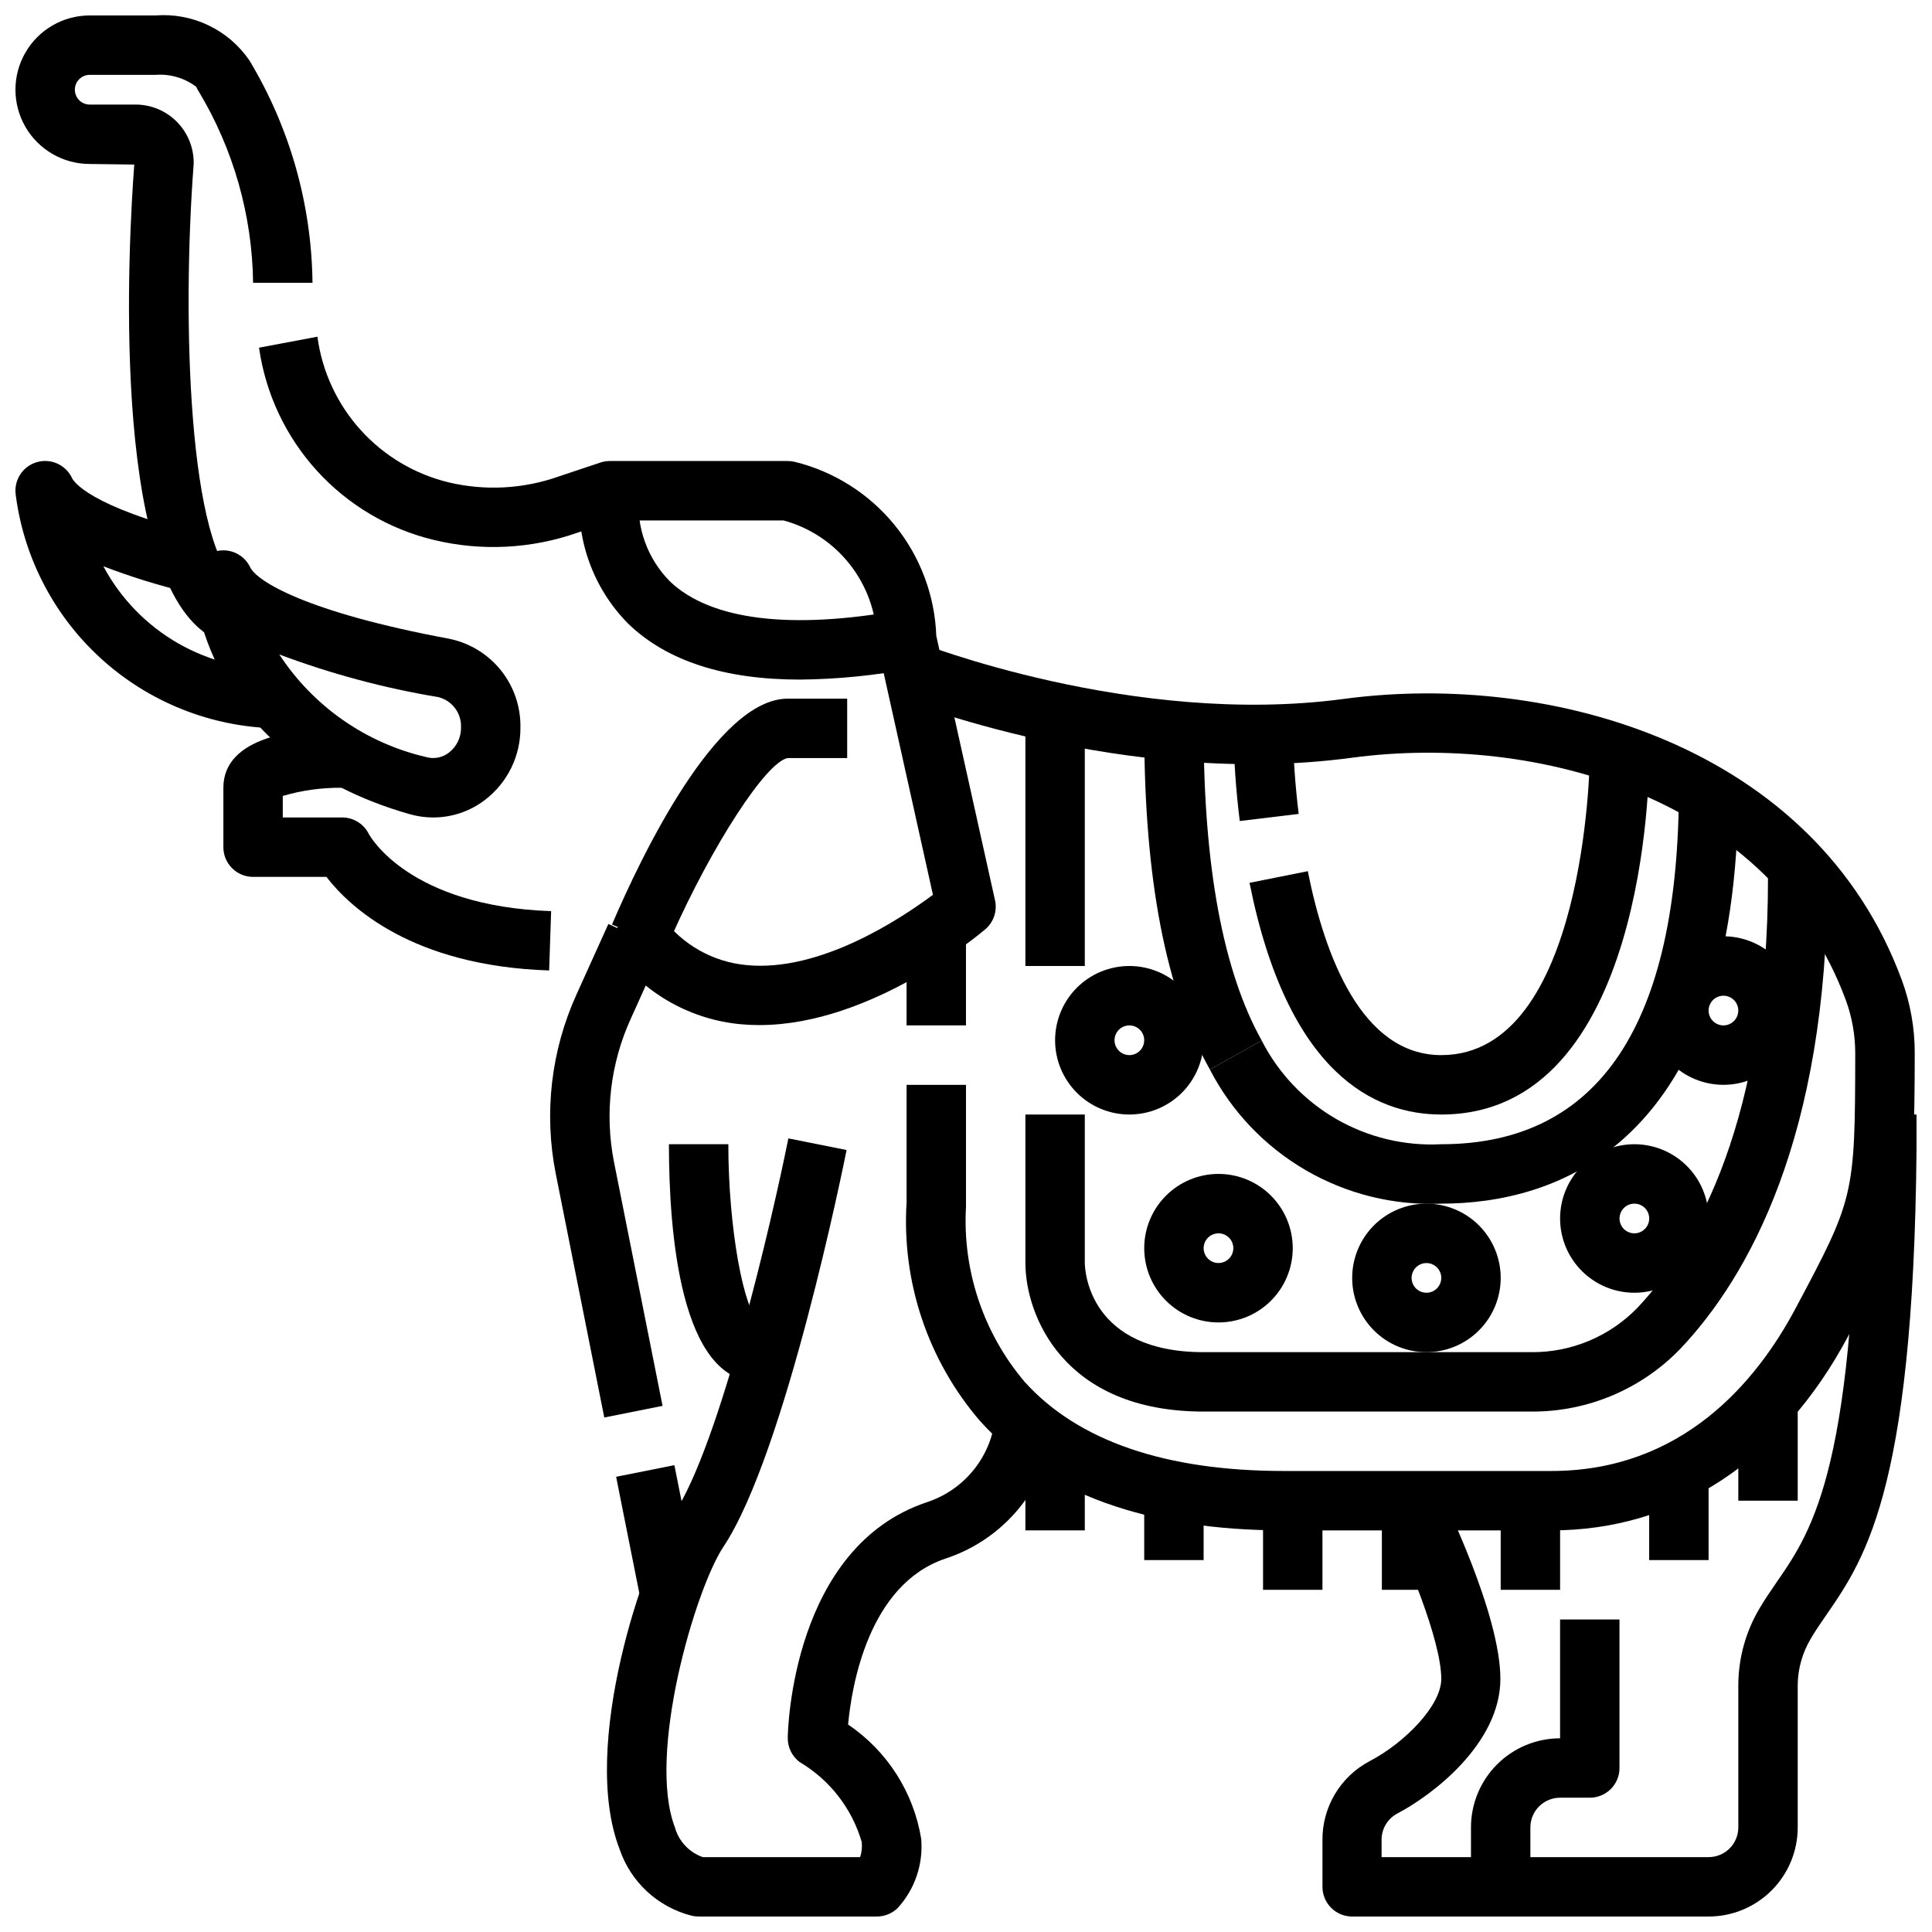
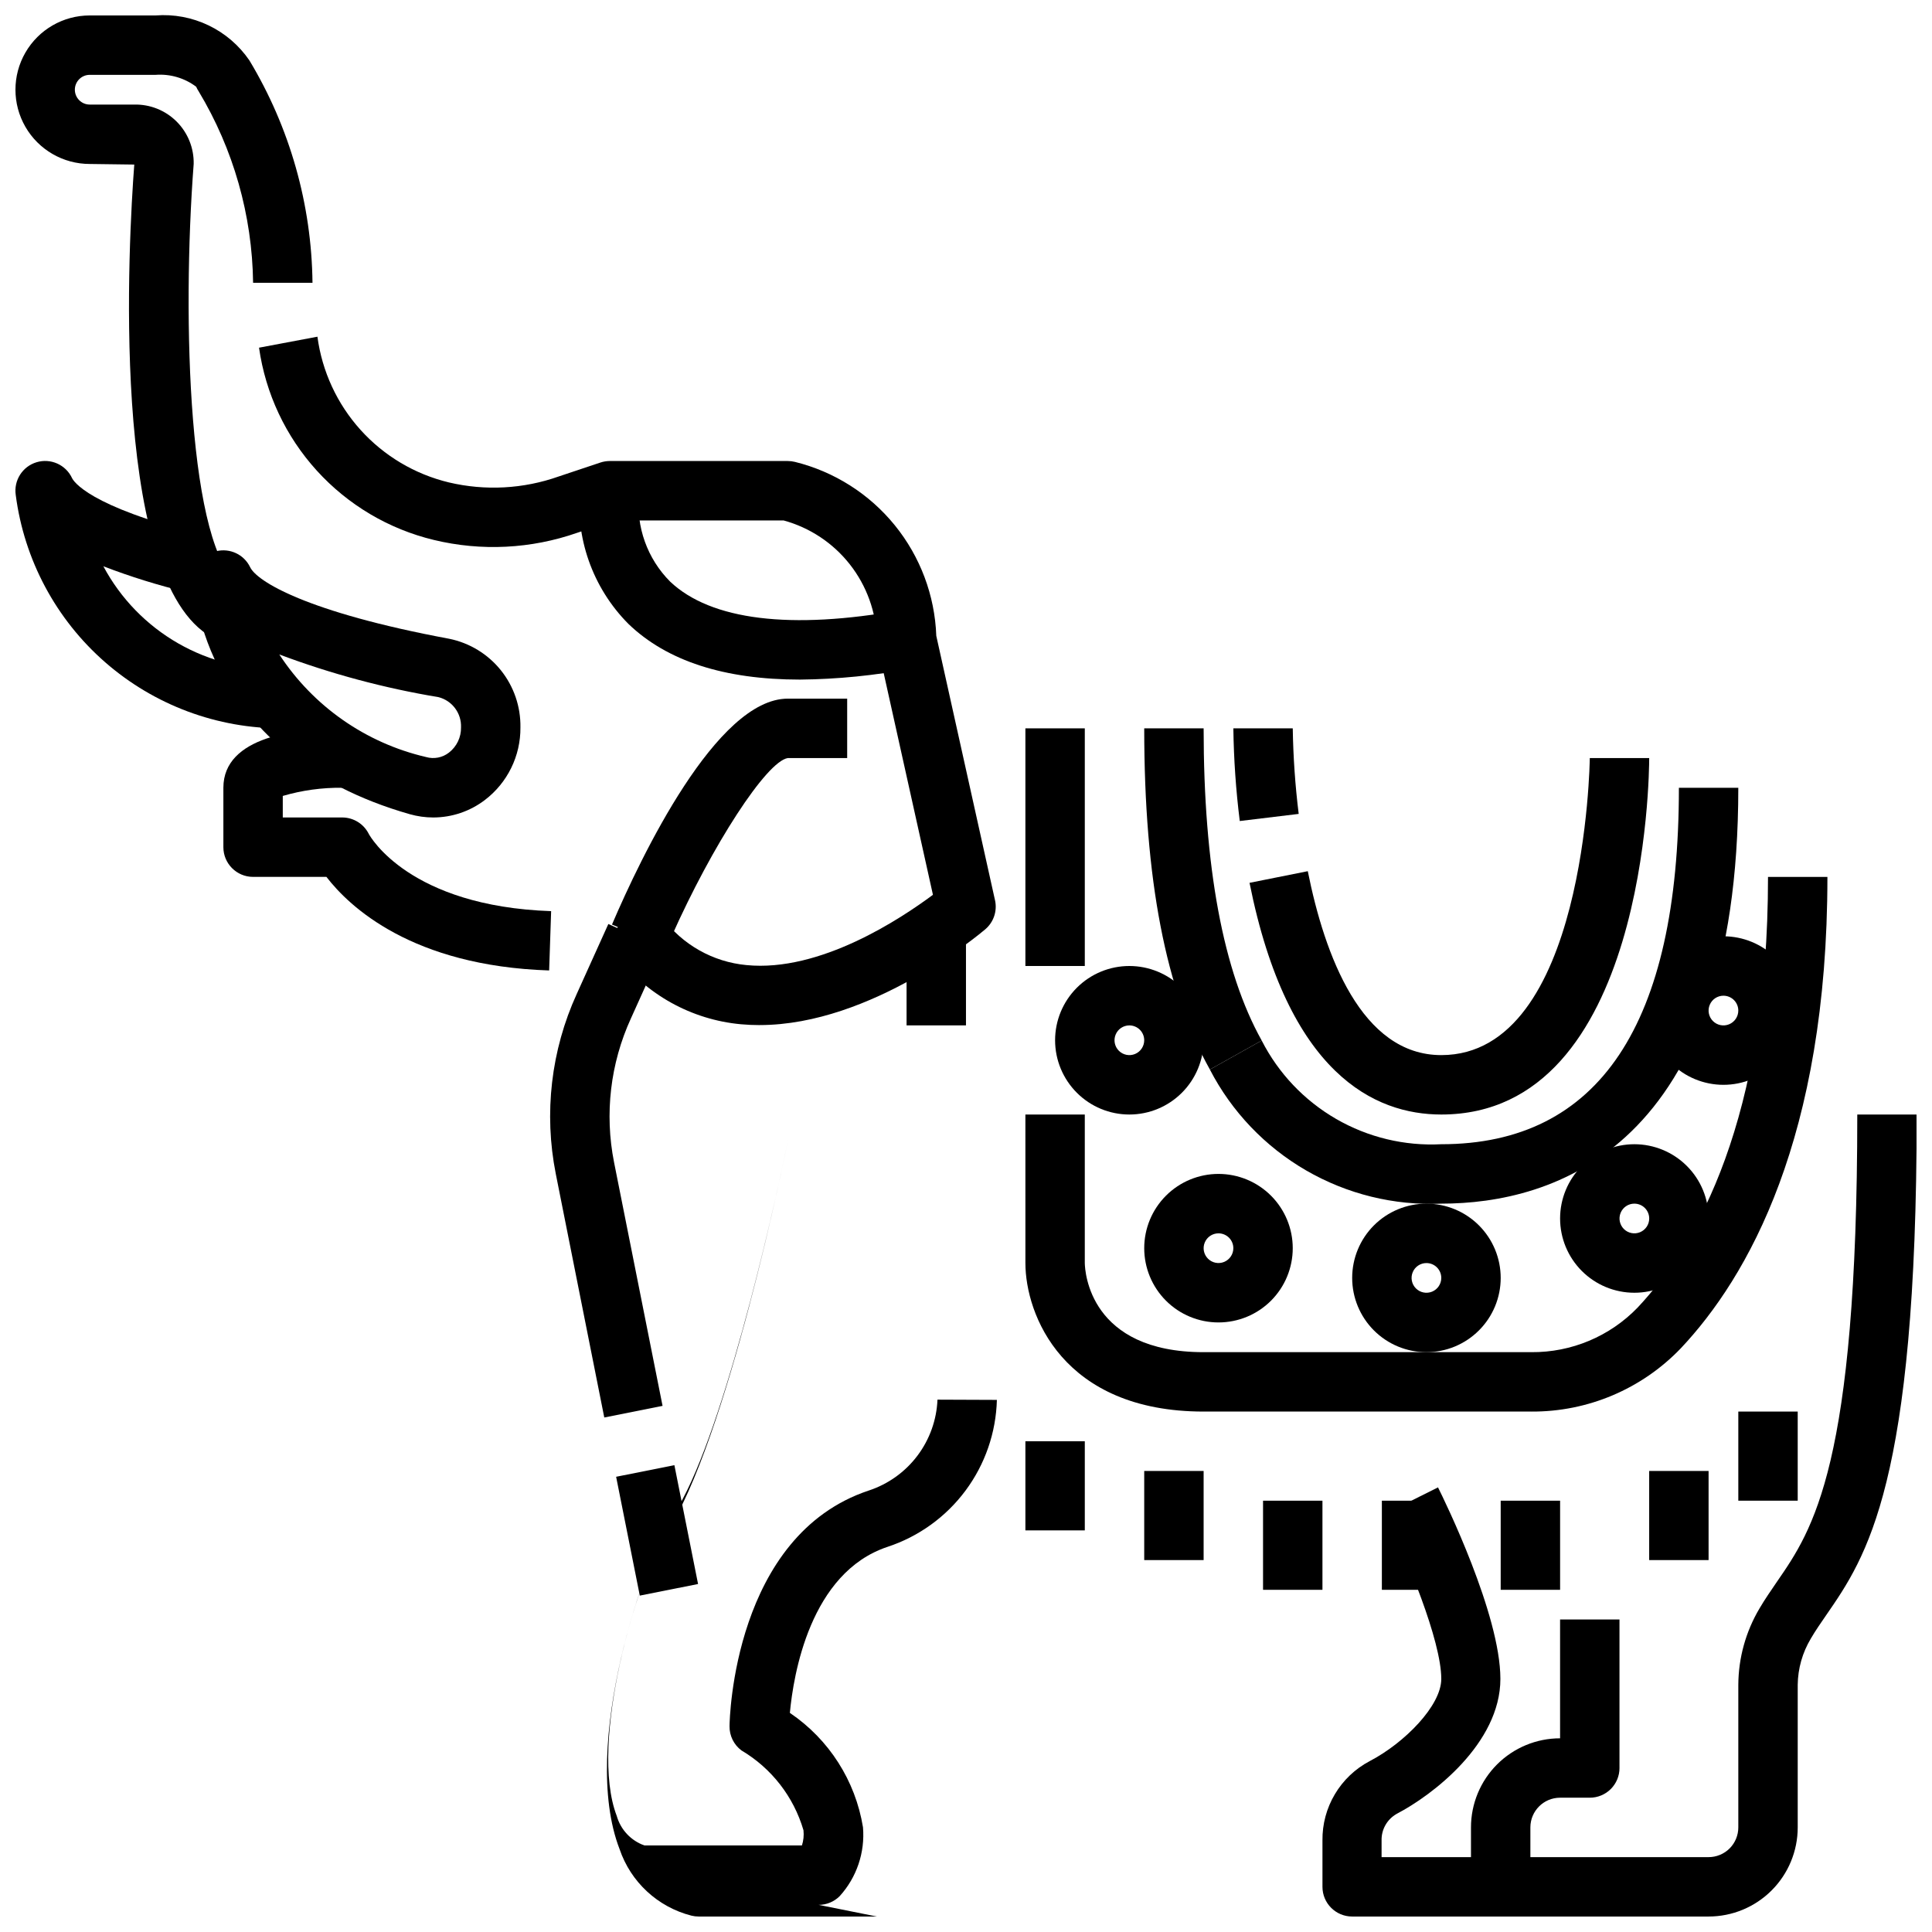
<svg xmlns="http://www.w3.org/2000/svg" width="800px" height="800px" version="1.1" viewBox="144 144 512 512">
  <defs>
    <clipPath id="f">
      <path d="m148.09 148.09h78.906v164.91h-78.906z" />
    </clipPath>
    <clipPath id="e">
      <path d="m148.09 266h70.906v72h-70.906z" />
    </clipPath>
    <clipPath id="d">
      <path d="m304 445h120v206.9h-120z" />
    </clipPath>
    <clipPath id="c">
-       <path d="m380 313h271.9v237h-271.9z" />
-     </clipPath>
+       </clipPath>
    <clipPath id="b">
      <path d="m533 439h118.9v212.9h-118.9z" />
    </clipPath>
    <clipPath id="a">
      <path d="m494 538h48v113.9h-48z" />
    </clipPath>
  </defs>
  <path d="m345.28 415.66c-1.637 0-3.266-0.07-4.902-0.219h-0.004c-13.133-1.203-25.152-7.879-33.117-18.391l12.297-9.84c5.297 7.156 13.391 11.719 22.254 12.547 19.594 1.945 41.035-12.383 49.43-18.625l-14.664-66.016h-0.004c-0.125-0.559-0.188-1.133-0.188-1.707-0.195-7.207-2.703-14.16-7.156-19.832-4.453-5.672-10.613-9.758-17.57-11.656h-44.871l-9.816 3.273c-12.219 4.273-25.414 4.934-37.996 1.898-11.938-2.871-22.738-9.266-31-18.352-8.258-9.082-13.602-20.441-15.328-32.598l15.477-2.914v0.004c1.23 9.199 5.215 17.809 11.43 24.699 6.219 6.891 14.371 11.742 23.395 13.914 9.66 2.281 19.773 1.734 29.129-1.578l11.02-3.684c0.789-0.258 1.609-0.398 2.441-0.406h47.23c0.645 0 1.289 0.078 1.914 0.234 10.402 2.574 19.684 8.465 26.441 16.781 6.754 8.316 10.621 18.609 11.004 29.316l15.562 70.062h0.004c0.629 2.836-0.355 5.789-2.559 7.684-1.285 1.086-30.043 25.402-59.852 25.402z" />
  <g clip-path="url(#f)">
    <path d="m198.83 312.08c-25.781-17.191-20.734-104.95-19.246-124.47l-11.809-0.156c-7.031 0-13.527-3.75-17.043-9.84-3.516-6.09-3.516-13.59 0-19.68s10.012-9.84 17.043-9.84h17.453c4.828-0.375 9.668 0.531 14.031 2.625 4.367 2.09 8.102 5.297 10.836 9.293 10.715 17.809 16.488 38.148 16.719 58.93h-15.742c-0.227-17.891-5.203-35.398-14.422-50.734-0.258-0.387-0.48-0.793-0.66-1.219-3.086-2.32-6.91-3.441-10.762-3.152h-17.453c-2.172 0-3.938 1.766-3.938 3.938 0 2.176 1.766 3.938 3.938 3.938h11.809c4.203-0.09 8.258 1.539 11.23 4.512s4.602 7.027 4.512 11.23c-3.148 41.188-1.395 102.45 12.242 111.53z" />
  </g>
  <path d="m258.82 360.64c-2.106 0-4.207-0.297-6.234-0.871-54.898-15.66-57.18-59.93-57.262-61.805-0.113-3.715 2.387-7.004 5.996-7.891 3.609-0.883 7.348 0.875 8.961 4.223 1.762 3.731 14.863 11.926 52.742 18.98 5.398 1.09 10.242 4.039 13.695 8.328 3.449 4.293 5.289 9.656 5.199 15.16 0.07 7.555-3.43 14.695-9.445 19.262-3.926 2.988-8.719 4.609-13.652 4.613zm-40.809-43.219v0.004c8.977 13.734 22.906 23.48 38.891 27.195 2.094 0.605 4.356 0.172 6.074-1.172 2.066-1.598 3.25-4.082 3.199-6.691 0.145-3.738-2.336-7.074-5.961-8.004-14.402-2.391-28.535-6.184-42.203-11.32z" />
  <g clip-path="url(#e)">
    <path d="m218.94 337.02c-17.309 0.094-34.059-6.141-47.094-17.535-13.035-11.391-21.453-27.156-23.676-44.324-0.559-3.856 1.793-7.543 5.523-8.664 3.731-1.125 7.723 0.652 9.387 4.176 0.355 0.789 4.32 7.527 34.172 14.957l-3.816 15.297c-7.488-1.805-14.852-4.094-22.043-6.856 4.566 8.547 11.449 15.633 19.859 20.445s18.008 7.156 27.688 6.758z" />
  </g>
  <path d="m314.1 400-9.312-6.887 2.969-3.426-1.574-0.676c7.707-17.988 27.695-59.863 46.586-59.863h15.742v15.742l-15.742 0.004c-5.652 0.914-20.035 23.082-30.812 47.32h0.004c-0.082 4.293-3.562 7.742-7.859 7.785z" />
  <path d="m289.53 401.18c-36.371-1.18-52.973-16.926-59.023-24.797h-19.438c-4.348 0-7.871-3.523-7.871-7.871v-15.746c0-13.699 19.727-15.742 31.488-15.742v15.742c-5.328-0.062-10.633 0.668-15.746 2.164v5.707h15.746c2.981 0 5.711 1.688 7.043 4.356 0.363 0.684 10.738 19.184 48.328 20.469z" />
  <path d="m356.01 324.1c-20.035 0-35.266-4.93-45.477-14.762-9.531-9.59-14.23-22.965-12.789-36.406l15.586 2.234-7.793-1.117 7.801 1.062c-0.812 8.52 2.215 16.961 8.258 23.023 10.801 10.234 31.992 12.832 61.254 7.535l2.816 15.477c-9.777 1.867-19.703 2.856-29.656 2.953z" />
  <g clip-path="url(#d)">
-     <path d="m376.38 651.9h-47.234c-0.645 0-1.285-0.078-1.91-0.234-8.922-2.277-16.09-8.914-19.043-17.633-10.613-27.465 6.723-77.312 14.406-88.836 12.211-18.309 26.023-78.043 30.324-99.512l15.43 3.086c-0.652 3.273-16.23 80.531-32.652 105.16-7.414 11.133-20.332 54.977-12.816 74.422h-0.004c1.039 3.637 3.777 6.547 7.348 7.801h41.723-0.004c0.418-1.305 0.559-2.68 0.41-4.039-2.602-8.879-8.48-16.441-16.445-21.152-2.016-1.512-3.188-3.902-3.148-6.422 0-2.055 1.188-50.555 36.871-62.441h0.004c5.129-1.684 9.625-4.891 12.883-9.195 3.258-4.305 5.125-9.5 5.348-14.895l15.742 0.062c-0.23 8.691-3.141 17.094-8.332 24.066-5.191 6.973-12.41 12.172-20.668 14.887-20.523 6.84-24.93 33.953-25.859 43.996 10.363 7 17.371 17.969 19.375 30.312 0.566 6.68-1.672 13.297-6.18 18.258-1.477 1.477-3.481 2.305-5.566 2.305z" />
+     <path d="m376.38 651.9h-47.234c-0.645 0-1.285-0.078-1.91-0.234-8.922-2.277-16.09-8.914-19.043-17.633-10.613-27.465 6.723-77.312 14.406-88.836 12.211-18.309 26.023-78.043 30.324-99.512c-0.652 3.273-16.23 80.531-32.652 105.16-7.414 11.133-20.332 54.977-12.816 74.422h-0.004c1.039 3.637 3.777 6.547 7.348 7.801h41.723-0.004c0.418-1.305 0.559-2.68 0.41-4.039-2.602-8.879-8.48-16.441-16.445-21.152-2.016-1.512-3.188-3.902-3.148-6.422 0-2.055 1.188-50.555 36.871-62.441h0.004c5.129-1.684 9.625-4.891 12.883-9.195 3.258-4.305 5.125-9.5 5.348-14.895l15.742 0.062c-0.23 8.691-3.141 17.094-8.332 24.066-5.191 6.973-12.41 12.172-20.668 14.887-20.523 6.84-24.93 33.953-25.859 43.996 10.363 7 17.371 17.969 19.375 30.312 0.566 6.68-1.672 13.297-6.18 18.258-1.477 1.477-3.481 2.305-5.566 2.305z" />
  </g>
  <path d="m307.28 535.36 15.441-3.074 6.273 31.492-15.441 3.074z" />
  <path d="m304.14 519.65-12.848-64.551c-3.199-16.086-1.258-32.773 5.551-47.695l8.375-18.531 14.344 6.488-8.367 18.539c-5.453 11.922-7.016 25.262-4.465 38.121l12.855 64.551z" />
-   <path d="m344.89 510.21c-20.547 0-23.617-39.461-23.617-62.977h15.742c0 22.043 4.055 44.602 8.484 47.383z" />
  <g clip-path="url(#c)">
    <path d="m555.14 549.57h-70.848c-36.164 0-63.281-9.762-80.594-29.016-13.789-16.039-20.77-36.828-19.445-57.938v-31.125h15.742v31.488 0.789l0.004-0.004c-0.965 16.902 4.602 33.527 15.547 46.445 14.168 15.688 37.344 23.617 68.754 23.617h70.848c34.512 0 54.223-23.418 64.676-43.059 15.492-29.125 15.793-29.652 15.832-67.613v-0.004c0.004-4.789-0.832-9.547-2.473-14.051-19.781-53.602-81.867-70.91-131.06-64.273-60.062 8.062-118.87-15.25-121.31-16.238l5.879-14.609c0.566 0.227 57.465 22.742 113.36 15.25 55.293-7.43 125.16 12.699 147.92 74.43l0.008-0.004c2.301 6.246 3.469 12.855 3.445 19.512-0.047 41.879-1.379 44.375-17.68 74.996-17.672 33.152-45.602 51.406-78.602 51.406z" />
  </g>
  <path d="m384.25 392.12h15.742v23.617h-15.742z" />
  <g clip-path="url(#b)">
    <path d="m596.8 651.9h-55.105c-4.348 0-7.871-3.523-7.871-7.871v-15.742c0-6.266 2.488-12.273 6.914-16.699 4.43-4.43 10.438-6.918 16.699-6.918v-31.488h15.742v39.359h0.004c0 2.09-0.828 4.09-2.305 5.566-1.477 1.477-3.481 2.305-5.566 2.305h-7.875c-4.348 0-7.871 3.527-7.871 7.875v7.871h47.234c2.086 0 4.09-0.832 5.566-2.305 1.473-1.477 2.305-3.481 2.305-5.566v-37.789c0.039-7.121 1.973-14.102 5.606-20.23 1.449-2.473 3.023-4.723 4.668-7.141 9.445-13.699 21.254-30.699 21.254-123.77h15.742c0 97.945-13.312 117.22-24 132.7-1.426 2.062-2.793 4.031-4.047 6.172v0.004c-2.227 3.707-3.43 7.938-3.481 12.262v37.789c0 6.262-2.488 12.27-6.914 16.695-4.43 4.43-10.438 6.918-16.699 6.918z" />
  </g>
  <g clip-path="url(#a)">
    <path d="m541.7 651.9h-39.359c-4.348 0-7.875-3.523-7.875-7.871v-12.273c-0.055-4.316 1.082-8.562 3.289-12.273 2.203-3.711 5.391-6.742 9.207-8.758 9.168-4.766 18.992-14.66 18.992-21.801 0-10.117-9.148-32.18-14.957-43.715l14.09-7.039c1.691 3.387 16.531 33.645 16.531 50.75s-17.988 30.844-27.496 35.77l0.004 0.008c-2.543 1.438-4.078 4.164-3.992 7.082v4.379h31.488z" />
  </g>
  <path d="m549.84 518.08h-86.867c-37.359 0-47.23-25.75-47.23-39.359l-0.004-39.359h15.742v39.359c0.039 2.363 1.309 23.617 31.488 23.617h86.871c10.602 0.086 20.777-4.184 28.141-11.809 15.742-16.727 34.559-50.105 34.559-114.14h15.742c0 69.188-21.129 106.12-38.848 124.92-10.332 10.793-24.652 16.859-39.594 16.773z" />
  <path d="m415.74 337.02h15.742v62.977h-15.742z" />
  <path d="m478.72 541.7h15.742v23.617h-15.742z" />
  <path d="m510.21 541.7h15.742v23.617h-15.742z" />
  <path d="m541.7 541.7h15.742v23.617h-15.742z" />
  <path d="m581.05 533.82h15.742v23.617h-15.742z" />
  <path d="m604.67 518.08h15.742v23.617h-15.742z" />
  <path d="m447.23 533.82h15.742v23.617h-15.742z" />
  <path d="m415.74 525.95h15.742v23.617h-15.742z" />
  <path d="m464.63 427.43c-11.707-20.918-17.398-50.492-17.398-90.41h15.742c0 36.637 5.18 64.473 15.391 82.727z" />
  <path d="m525.95 462.98c-12.543 0.535-24.98-2.527-35.848-8.824-10.863-6.297-19.703-15.566-25.473-26.719l13.738-7.684h-0.004c4.434 8.684 11.285 15.902 19.73 20.781 8.441 4.875 18.117 7.203 27.855 6.699 41.793 0 62.977-31.781 62.977-94.465h15.742c0.004 95.898-49.316 110.21-78.719 110.21z" />
  <path d="m522.02 502.34c-5.219 0-10.227-2.074-13.918-5.766-3.688-3.691-5.762-8.695-5.762-13.914 0-5.223 2.074-10.227 5.762-13.918 3.691-3.691 8.699-5.762 13.918-5.762s10.223 2.07 13.914 5.762c3.691 3.691 5.766 8.695 5.766 13.918 0 5.219-2.074 10.223-5.766 13.914-3.691 3.691-8.695 5.766-13.914 5.766zm0-23.617c-1.594 0-3.027 0.957-3.637 2.43-0.609 1.473-0.273 3.164 0.852 4.289s2.82 1.461 4.289 0.855c1.473-0.609 2.43-2.047 2.43-3.637 0-1.047-0.414-2.047-1.152-2.785-0.738-0.738-1.738-1.152-2.781-1.152z" />
  <path d="m577.12 486.59c-5.219 0-10.223-2.074-13.914-5.762-3.691-3.691-5.766-8.699-5.766-13.918s2.074-10.227 5.766-13.914c3.691-3.691 8.695-5.766 13.914-5.766 5.223 0 10.227 2.074 13.918 5.766 3.691 3.688 5.766 8.695 5.766 13.914s-2.074 10.227-5.766 13.918c-3.691 3.688-8.695 5.762-13.918 5.762zm0-23.617v0.004c-1.59 0-3.023 0.957-3.633 2.43-0.609 1.469-0.273 3.16 0.852 4.289 1.125 1.125 2.82 1.461 4.289 0.852 1.473-0.609 2.43-2.043 2.43-3.637 0-1.043-0.414-2.043-1.152-2.781-0.738-0.738-1.738-1.152-2.785-1.152z" />
  <path d="m600.73 431.49c-5.219 0-10.223-2.074-13.914-5.766-3.691-3.691-5.766-8.695-5.766-13.918 0-5.219 2.074-10.223 5.766-13.914 3.691-3.691 8.695-5.766 13.914-5.766s10.227 2.074 13.918 5.766c3.688 3.691 5.762 8.695 5.762 13.914 0 5.223-2.074 10.227-5.762 13.918-3.691 3.691-8.699 5.766-13.918 5.766zm0-23.617c-1.59 0-3.027 0.957-3.637 2.43-0.609 1.469-0.27 3.164 0.855 4.289s2.816 1.461 4.289 0.852c1.469-0.609 2.43-2.043 2.43-3.637 0-1.043-0.414-2.043-1.152-2.781-0.738-0.738-1.742-1.152-2.785-1.152z" />
  <path d="m466.91 494.46c-5.219 0-10.227-2.07-13.914-5.762-3.691-3.691-5.766-8.695-5.766-13.918 0-5.219 2.074-10.223 5.766-13.914 3.688-3.691 8.695-5.766 13.914-5.766s10.227 2.074 13.918 5.766c3.688 3.691 5.762 8.695 5.762 13.914 0 5.223-2.074 10.227-5.762 13.918-3.691 3.691-8.699 5.762-13.918 5.762zm0-23.617v0.004c-1.59 0-3.027 0.957-3.637 2.43-0.609 1.469-0.273 3.164 0.855 4.289 1.125 1.125 2.816 1.461 4.289 0.852 1.469-0.609 2.43-2.043 2.43-3.637 0-1.043-0.414-2.043-1.152-2.781-0.738-0.738-1.742-1.152-2.785-1.152z" />
  <path d="m443.29 439.36c-5.219 0-10.223-2.074-13.914-5.766s-5.766-8.695-5.766-13.914 2.074-10.227 5.766-13.918c3.691-3.691 8.695-5.762 13.914-5.762 5.223 0 10.227 2.07 13.918 5.762 3.691 3.691 5.766 8.699 5.766 13.918s-2.074 10.223-5.766 13.914c-3.691 3.691-8.695 5.766-13.918 5.766zm0-23.617c-1.59 0-3.027 0.961-3.633 2.43-0.609 1.473-0.273 3.164 0.852 4.289s2.82 1.465 4.289 0.855c1.473-0.609 2.43-2.047 2.43-3.637 0-1.047-0.414-2.047-1.152-2.785s-1.738-1.152-2.785-1.152z" />
  <path d="m525.95 439.36c-17.578 0-40.668-10.66-50.812-61.402l15.438-3.086c4.449 22.223 14.199 48.742 35.375 48.742 38.289 0 39.359-77.934 39.359-78.719h15.742c0.004 3.856-0.625 94.465-55.102 94.465z" />
  <path d="m472.55 361.58c-1.02-8.148-1.586-16.348-1.699-24.559h15.742c0.121 7.578 0.645 15.148 1.574 22.672z" />
</svg>